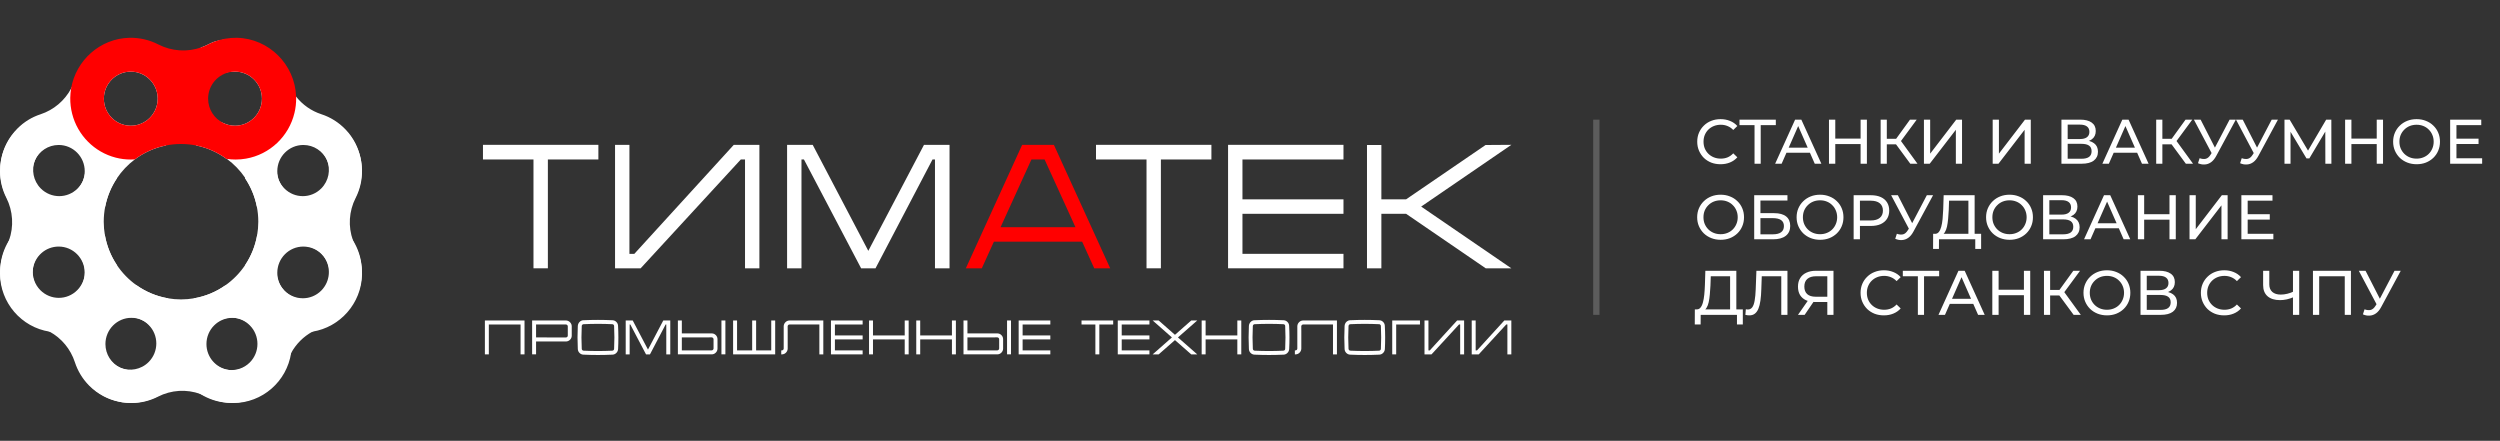
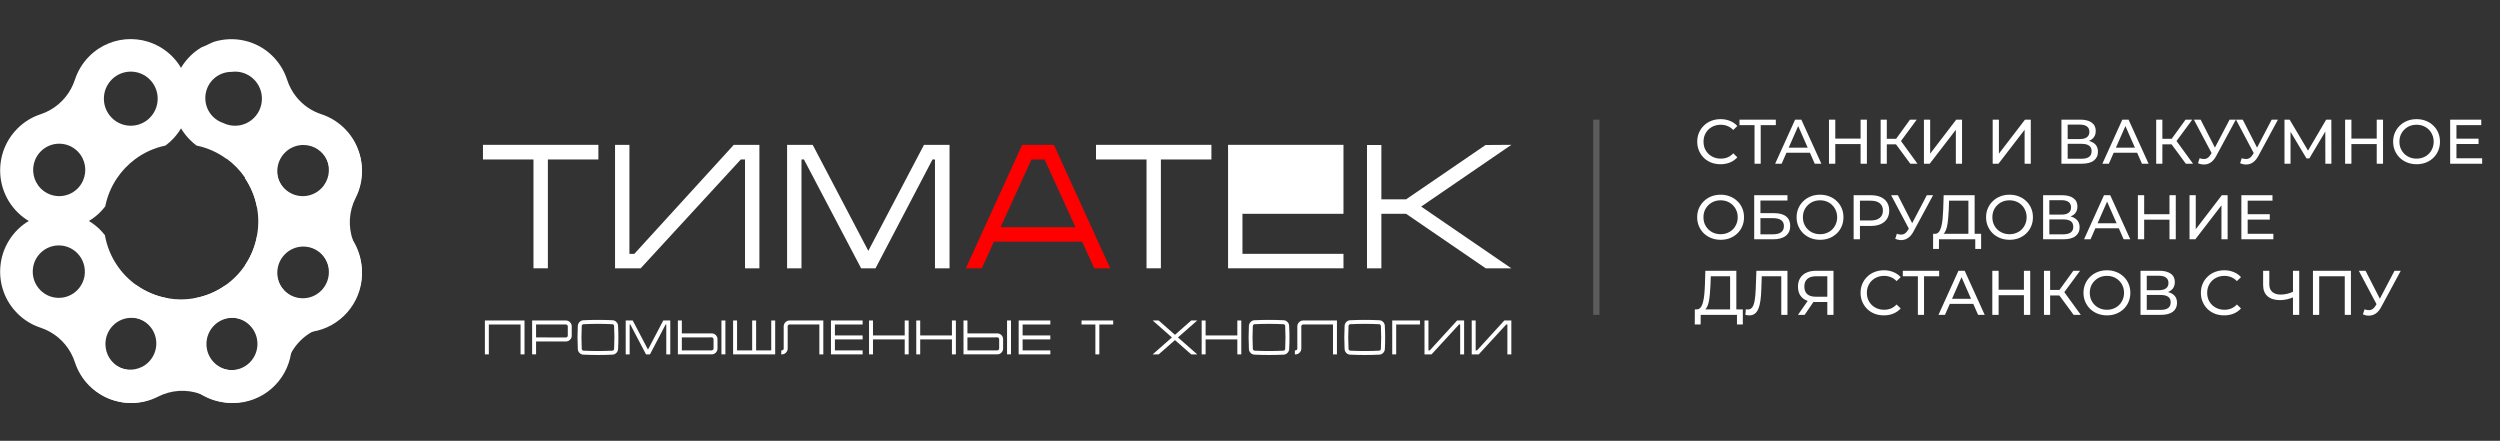
<svg xmlns="http://www.w3.org/2000/svg" width="397" height="70" viewBox="0 0 397 70" fill="none">
  <rect x="0" y="0" width="397" height="70" fill="#333333" stroke="none" />
  <g clip-path="url(#clip0_2_93)">
    <path d="M76.695 23H95.023V25.324H87.002V42.606H84.717V25.324H76.695V23Z" fill="white" />
    <path d="M116.525 23H120.592V42.607H118.309V25.325H117.64L101.735 42.607H97.669V23H99.953V40.31H100.733L116.525 23Z" fill="white" />
    <path d="M146.719 23H150.786V42.607H148.474V25.325H148.083L139.031 42.607H136.746L127.666 25.325H127.275V42.607H124.99V23H129.057L137.887 39.835L146.716 23.028V23H146.719Z" fill="white" />
    <path d="M167.358 23L176.299 42.607H173.764L171.843 38.377H157.832L155.911 42.607H153.377L162.318 23H167.359H167.358ZM158.89 36.081H170.783L165.881 25.325H163.792L158.89 36.081Z" fill="#FF0000" />
    <path d="M174.044 23H192.372V25.325H184.35V42.607H182.067V25.325H174.045V23H174.044Z" fill="white" />
-     <path d="M213.345 25.325H197.302V31.656H213.345V33.952H197.302V40.31H213.345V42.607H195.017V23H213.345V25.325Z" fill="white" />
+     <path d="M213.345 25.325H197.302H213.345V33.952H197.302V40.31H213.345V42.607H195.017V23H213.345V25.325Z" fill="white" />
    <path d="M240 23L225.683 32.804L240 42.608H235.934L223.288 33.952H219.362V42.608H217.078V23.027H219.362V31.654H223.288L235.906 23.027L240.001 22.998L240 23Z" fill="white" />
    <path d="M77.002 50.893H83.293V56.274H82.666V51.53H77.627V56.274H77V50.893H77.002Z" fill="white" />
    <path d="M90.792 51.791V53.336C90.782 53.577 90.691 53.782 90.521 53.952C90.35 54.121 90.144 54.212 89.905 54.228H85.128V56.272H84.501V50.891H89.905C90.144 50.907 90.35 51 90.521 51.171C90.691 51.342 90.782 51.549 90.792 51.79V51.791ZM90.074 53.506C90.13 53.449 90.16 53.383 90.165 53.305V51.814C90.16 51.736 90.129 51.67 90.074 51.613C90.017 51.556 89.952 51.529 89.874 51.529H85.128V53.582L89.874 53.589C89.952 53.589 90.017 53.561 90.074 53.504V53.506Z" fill="white" />
    <path d="M98.147 51.738C98.214 52.968 98.216 54.199 98.154 55.427C98.138 55.667 98.046 55.875 97.876 56.046C97.705 56.217 97.499 56.309 97.26 56.319C96.49 56.355 95.721 56.373 94.953 56.373C94.184 56.373 93.413 56.355 92.643 56.319C92.404 56.309 92.198 56.217 92.028 56.046C91.858 55.875 91.766 55.667 91.756 55.427C91.694 54.197 91.694 52.968 91.756 51.738C91.761 51.646 91.78 51.555 91.813 51.465C91.846 51.375 91.89 51.294 91.944 51.223C91.997 51.15 92.059 51.088 92.131 51.034C92.201 50.981 92.282 50.938 92.371 50.903C92.461 50.87 92.552 50.853 92.643 50.853C93.413 50.817 94.183 50.799 94.953 50.799C95.722 50.799 96.492 50.817 97.26 50.853C97.499 50.863 97.705 50.953 97.876 51.123C98.046 51.292 98.137 51.498 98.147 51.738ZM97.52 55.396C97.582 54.187 97.582 52.977 97.52 51.767C97.52 51.689 97.492 51.624 97.436 51.567C97.379 51.51 97.314 51.482 97.236 51.482C96.472 51.446 95.71 51.428 94.951 51.428C94.191 51.428 93.432 51.446 92.672 51.482C92.595 51.482 92.529 51.51 92.473 51.567C92.416 51.624 92.387 51.689 92.382 51.767C92.32 52.977 92.32 54.187 92.382 55.396C92.387 55.472 92.418 55.54 92.473 55.597C92.529 55.654 92.595 55.683 92.672 55.688C93.432 55.725 94.191 55.742 94.954 55.742C95.717 55.742 96.477 55.725 97.236 55.688C97.314 55.683 97.379 55.652 97.436 55.597C97.492 55.54 97.52 55.474 97.52 55.396Z" fill="white" />
    <path d="M105.325 50.893H106.44V56.274H105.806V51.53H105.7L103.215 56.274H102.587L100.096 51.53H99.989V56.274H99.362V50.893H100.477L102.9 55.514L105.323 50.901V50.894L105.325 50.893Z" fill="white" />
    <path d="M113.053 52.944C113.292 52.954 113.498 53.044 113.668 53.214C113.838 53.383 113.929 53.59 113.939 53.836V55.381C113.929 55.621 113.838 55.828 113.668 55.999C113.498 56.17 113.292 56.262 113.053 56.272H107.648V50.891H108.275V52.944H113.053ZM113.312 55.35V53.865C113.307 53.784 113.276 53.715 113.221 53.661C113.164 53.608 113.099 53.578 113.022 53.573L108.275 53.58V55.64H113.022C113.099 55.635 113.164 55.604 113.221 55.548C113.278 55.491 113.307 55.426 113.312 55.348V55.35ZM115.192 56.272H114.565V50.891H115.192V56.272Z" fill="white" />
    <path d="M122.471 50.893H123.099V56.274H116.417V50.893H117.045V55.643H119.445V50.893H120.072V55.643H122.473V50.893H122.471Z" fill="white" />
    <path d="M125.338 50.893H130.742V56.274H130.115V51.53H125.369C125.291 51.53 125.226 51.558 125.169 51.615C125.113 51.672 125.083 51.738 125.078 51.816L125.085 52.623V55.382C125.07 55.623 124.979 55.83 124.81 56.001C124.642 56.172 124.437 56.264 124.198 56.274H124.061V55.643H124.168C124.245 55.638 124.31 55.607 124.367 55.552C124.424 55.495 124.451 55.429 124.451 55.351V51.784C124.467 51.544 124.558 51.339 124.726 51.169C124.894 51 125.097 50.908 125.338 50.893Z" fill="white" />
    <path d="M136.987 51.53H132.584V53.267H136.987V53.898H132.584V55.643H136.987V56.274H131.957V50.893H136.987V51.53Z" fill="white" />
    <path d="M143.668 50.893H144.295V56.274H143.668V53.898H138.63V56.274H138.003V50.893H138.63V53.269H143.668V50.893Z" fill="white" />
    <path d="M151.167 50.893H151.795V56.274H151.167V53.898H146.129V56.274H145.502V50.893H146.129V53.269H151.167V50.893Z" fill="white" />
    <path d="M158.407 52.944C158.646 52.954 158.852 53.044 159.022 53.214C159.192 53.383 159.284 53.59 159.294 53.836V55.381C159.284 55.621 159.192 55.828 159.022 55.999C158.852 56.17 158.646 56.262 158.407 56.272H153.003V50.891H153.63V52.944H158.407ZM158.667 55.35V53.865C158.661 53.784 158.631 53.715 158.576 53.661C158.519 53.608 158.454 53.578 158.376 53.573L153.63 53.58V55.64H158.376C158.454 55.635 158.519 55.604 158.576 55.548C158.632 55.491 158.661 55.426 158.667 55.348V55.35ZM160.547 56.272H159.919V50.891H160.547V56.272Z" fill="white" />
    <path d="M166.793 51.53H162.391V53.267H166.793V53.898H162.391V55.643H166.793V56.274H161.763V50.893H166.793V51.53Z" fill="white" />
    <path d="M171.746 50.893H176.775V51.53H174.574V56.274H173.947V51.53H171.746V50.893Z" fill="white" />
-     <path d="M182.53 51.53H178.128V53.267H182.53V53.898H178.128V55.643H182.53V56.274H177.501V50.893H182.53V51.53Z" fill="white" />
    <path d="M190.122 50.893L187.057 53.583L190.122 56.274H189.167L186.583 54.007L183.998 56.274H183.043L186.1 53.583L183.043 50.893H183.998L186.583 53.169L189.167 50.893H190.122Z" fill="white" />
    <path d="M196.489 50.893H197.117V56.274H196.489V53.898H191.451V56.274H190.824V50.893H191.451V53.269H196.489V50.893Z" fill="white" />
    <path d="M204.715 51.738C204.782 52.968 204.784 54.199 204.722 55.427C204.707 55.667 204.614 55.875 204.444 56.046C204.274 56.217 204.068 56.309 203.829 56.319C203.059 56.355 202.289 56.373 201.521 56.373C200.753 56.373 199.981 56.355 199.211 56.319C198.972 56.309 198.766 56.217 198.596 56.046C198.426 55.875 198.335 55.667 198.325 55.427C198.263 54.197 198.263 52.968 198.325 51.738C198.33 51.646 198.349 51.555 198.381 51.465C198.414 51.375 198.459 51.294 198.512 51.223C198.565 51.15 198.627 51.088 198.699 51.034C198.77 50.981 198.85 50.938 198.94 50.903C199.029 50.87 199.12 50.853 199.211 50.853C199.981 50.817 200.751 50.799 201.521 50.799C202.291 50.799 203.061 50.817 203.829 50.853C204.068 50.863 204.274 50.953 204.444 51.123C204.614 51.292 204.705 51.498 204.715 51.738ZM204.088 55.396C204.15 54.187 204.15 52.977 204.088 51.767C204.088 51.689 204.061 51.624 204.004 51.567C203.947 51.51 203.882 51.482 203.805 51.482C203.04 51.446 202.279 51.428 201.519 51.428C200.76 51.428 200 51.446 199.241 51.482C199.163 51.482 199.098 51.51 199.041 51.567C198.984 51.624 198.955 51.689 198.95 51.767C198.888 52.977 198.888 54.187 198.95 55.396C198.955 55.472 198.986 55.54 199.041 55.597C199.098 55.654 199.163 55.683 199.241 55.688C200 55.725 200.76 55.742 201.523 55.742C202.286 55.742 203.045 55.725 203.805 55.688C203.882 55.683 203.947 55.652 204.004 55.597C204.061 55.54 204.088 55.474 204.088 55.396Z" fill="white" />
    <path d="M206.901 50.893H212.306V56.274H211.679V51.53H206.932C206.855 51.53 206.79 51.558 206.733 51.615C206.676 51.672 206.647 51.738 206.642 51.816L206.649 52.623V55.382C206.633 55.623 206.542 55.83 206.374 56.001C206.205 56.172 206.001 56.264 205.762 56.274H205.625V55.643H205.731C205.808 55.638 205.874 55.607 205.93 55.552C205.987 55.495 206.015 55.429 206.015 55.351V51.784C206.03 51.544 206.121 51.339 206.29 51.169C206.458 51 206.661 50.908 206.901 50.893Z" fill="white" />
    <path d="M219.911 51.738C219.978 52.968 219.98 54.199 219.918 55.427C219.903 55.667 219.81 55.875 219.64 56.046C219.47 56.217 219.264 56.309 219.025 56.319C218.255 56.355 217.485 56.373 216.717 56.373C215.949 56.373 215.177 56.355 214.407 56.319C214.168 56.309 213.962 56.217 213.792 56.046C213.622 55.875 213.531 55.667 213.521 55.427C213.459 54.197 213.459 52.968 213.521 51.738C213.526 51.646 213.545 51.555 213.577 51.465C213.61 51.375 213.655 51.294 213.708 51.223C213.761 51.15 213.823 51.088 213.895 51.034C213.966 50.981 214.046 50.938 214.136 50.903C214.225 50.87 214.316 50.853 214.407 50.853C215.177 50.817 215.947 50.799 216.717 50.799C217.487 50.799 218.257 50.817 219.025 50.853C219.264 50.863 219.47 50.953 219.64 51.123C219.81 51.292 219.901 51.498 219.911 51.738ZM219.284 55.396C219.346 54.187 219.346 52.977 219.284 51.767C219.284 51.689 219.257 51.624 219.2 51.567C219.143 51.51 219.078 51.482 219.001 51.482C218.236 51.446 217.475 51.428 216.715 51.428C215.956 51.428 215.196 51.446 214.437 51.482C214.359 51.482 214.294 51.51 214.237 51.567C214.181 51.624 214.151 51.689 214.146 51.767C214.084 52.977 214.084 54.187 214.146 55.396C214.151 55.472 214.182 55.54 214.237 55.597C214.294 55.654 214.359 55.683 214.437 55.688C215.196 55.725 215.956 55.742 216.719 55.742C217.482 55.742 218.241 55.725 219.001 55.688C219.078 55.683 219.143 55.652 219.2 55.597C219.257 55.54 219.284 55.474 219.284 55.396Z" fill="white" />
    <path d="M221.089 50.893H225.491V51.53H221.714V56.274H221.087V50.893H221.089Z" fill="white" />
    <path d="M231.386 50.893H232.501V56.274H231.874V51.53H231.69L227.325 56.274H226.21V50.893H226.837V55.643H227.052L231.386 50.893Z" fill="white" />
    <path d="M238.885 50.893H240V56.274H239.373V51.53H239.189L234.824 56.274H233.709V50.893H234.336V55.643H234.551L238.885 50.893Z" fill="white" />
    <path d="M57.44 42.442C57.316 41.269 56.986 40.162 56.474 39.158C56.306 38.834 56.162 38.501 56.044 38.159C55.263 35.97 55.406 33.536 56.474 31.438C57.152 30.105 57.521 28.584 57.489 26.975C57.476 26.317 57.389 25.675 57.247 25.059C56.294 20.965 52.637 17.881 48.31 17.818C47.781 17.81 47.266 17.847 46.763 17.926C42.939 18.509 39.879 21.426 39.07 25.19C38.931 25.832 38.857 26.497 38.857 27.185C38.857 27.532 38.876 27.877 38.915 28.217C38.918 28.248 38.92 28.28 38.925 28.311C39.815 29.639 40.455 31.15 40.778 32.775C40.935 33.561 41.017 34.373 41.017 35.205C41.017 35.933 40.954 36.647 40.834 37.339C40.535 39.059 39.883 40.656 38.956 42.052C38.946 42.12 38.937 42.19 38.927 42.259C38.881 42.637 38.857 43.02 38.857 43.411C38.857 44.127 38.94 44.827 39.09 45.498C39.879 48.994 42.615 51.745 46.097 52.539C46.804 52.708 47.548 52.79 48.31 52.778C48.751 52.774 49.189 52.733 49.615 52.667C53.987 51.976 57.389 48.184 57.489 43.617C57.497 43.219 57.48 42.828 57.44 42.442ZM52.314 27.185C52.314 29.484 50.461 31.348 48.175 31.348C46.436 31.348 44.952 30.274 44.337 28.751C44.333 28.747 44.333 28.743 44.329 28.735C44.142 28.258 44.035 27.735 44.035 27.185C44.035 24.886 45.885 23.022 48.175 23.022C49.844 23.022 51.284 24.017 51.937 25.449C52.179 25.975 52.314 26.564 52.314 27.185ZM48.175 47.48C46.788 47.48 45.56 46.797 44.816 45.748C44.321 45.061 44.035 44.227 44.035 43.317C44.035 41.018 45.885 39.154 48.175 39.154C49.459 39.154 50.608 39.743 51.369 40.668C51.398 40.702 51.422 40.73 51.442 40.763C51.992 41.471 52.314 42.355 52.314 43.317C52.314 45.616 50.461 47.48 48.175 47.48Z" fill="white" />
    <path d="M57.44 42.442C57.333 40.944 56.866 39.472 56.044 38.159C55.659 37.538 55.193 36.949 54.645 36.415C54.118 35.897 53.541 35.456 52.931 35.095C50.007 33.347 46.301 33.343 43.377 35.099C42.783 35.448 42.228 35.872 41.712 36.366C41.432 36.637 41.17 36.921 40.93 37.217C40.897 37.257 40.866 37.298 40.834 37.339C40.535 39.059 39.883 40.656 38.956 42.052C38.096 43.347 36.999 44.468 35.727 45.353C34.29 46.357 32.63 47.057 30.837 47.367C30.781 47.412 30.727 47.458 30.672 47.505C30.443 47.701 30.222 47.911 30.009 48.135C29.514 48.653 29.094 49.212 28.746 49.808C27.007 52.745 27.011 56.464 28.746 59.405C29.106 60.021 29.547 60.602 30.064 61.136C30.603 61.696 31.192 62.169 31.818 62.564C33.114 63.378 34.571 63.843 36.047 63.95C38.656 64.147 41.335 63.242 43.331 61.235C44.4 60.157 45.152 58.887 45.594 57.532C45.761 57.018 45.974 56.529 46.228 56.065V56.06C47.013 54.625 48.183 53.449 49.615 52.667C50.069 52.412 50.552 52.202 51.055 52.037C52.404 51.598 53.667 50.836 54.74 49.759C56.736 47.752 57.635 45.065 57.44 42.442ZM51.013 46.148C49.398 47.772 46.775 47.772 45.16 46.148C45.033 46.02 44.919 45.888 44.816 45.748C43.552 44.111 43.672 41.759 45.16 40.257C46.775 38.632 49.398 38.632 51.013 40.257C51.144 40.388 51.264 40.525 51.369 40.668C51.398 40.702 51.422 40.73 51.442 40.763C52.617 42.391 52.473 44.679 51.013 46.148ZM36.281 58.742C35.38 58.644 34.51 58.244 33.818 57.554C32.198 55.929 32.198 53.292 33.818 51.668C34.767 50.709 36.068 50.314 37.307 50.483C37.319 50.487 37.335 50.487 37.352 50.487C38.199 50.619 39.021 51.009 39.672 51.668C41.287 53.292 41.287 55.929 39.672 57.554C38.751 58.479 37.499 58.878 36.297 58.746C36.289 58.746 36.285 58.746 36.281 58.742Z" fill="white" />
    <path d="M46.097 52.539C45.299 49.059 42.55 46.299 39.09 45.498C38.489 45.357 37.863 45.275 37.226 45.263C36.792 45.255 36.365 45.277 35.947 45.324L35.727 45.353C34.29 46.357 32.63 47.057 30.837 47.367C30.157 47.484 29.459 47.546 28.746 47.546C28.032 47.546 27.334 47.484 26.655 47.367C24.83 47.052 23.142 46.331 21.687 45.3C21.622 45.294 21.556 45.289 21.491 45.285C21.223 45.264 20.95 45.259 20.677 45.263C19.878 45.279 19.105 45.399 18.369 45.612C15.154 46.526 12.626 49.151 11.833 52.429C11.669 53.096 11.58 53.785 11.567 54.497C11.501 59.084 14.716 62.925 19.003 63.81C19.154 63.843 19.31 63.868 19.462 63.892C19.923 63.962 20.397 64 20.88 64C22.393 64 23.821 63.633 25.085 62.991C27.2 61.914 29.622 61.771 31.818 62.564C32.157 62.683 32.488 62.827 32.812 62.991C33.798 63.493 34.889 63.827 36.047 63.95C36.366 63.982 36.689 64 37.017 64C41.68 64 45.54 60.561 46.228 56.065V56.06C46.305 55.55 46.343 55.028 46.335 54.497C46.327 53.828 46.244 53.173 46.097 52.539ZM37.352 50.487C39.438 50.701 41.066 52.474 41.066 54.634C41.066 56.933 39.213 58.797 36.926 58.797C36.714 58.797 36.502 58.779 36.297 58.746C36.289 58.746 36.285 58.746 36.281 58.742C34.297 58.434 32.784 56.71 32.784 54.634C32.784 52.329 34.636 50.467 36.926 50.467C37.053 50.467 37.179 50.471 37.307 50.483C37.319 50.487 37.335 50.487 37.352 50.487ZM19.125 58.401C19.105 58.393 19.085 58.385 19.064 58.373C17.689 57.697 16.742 56.278 16.742 54.634C16.742 52.329 18.594 50.467 20.88 50.467C21.413 50.467 21.92 50.565 22.385 50.75C22.397 50.754 22.411 50.758 22.427 50.767C23.948 51.38 25.024 52.881 25.024 54.634C25.024 56.933 23.171 58.797 20.88 58.797C20.255 58.797 19.657 58.656 19.125 58.401Z" fill="white" />
    <path d="M28.746 49.808C28.398 49.212 27.977 48.653 27.482 48.135C27.268 47.911 27.045 47.7 26.816 47.505C26.763 47.457 26.709 47.412 26.655 47.367C24.83 47.052 23.142 46.331 21.687 45.3C20.446 44.422 19.375 43.317 18.533 42.046C17.607 40.653 16.957 39.06 16.659 37.346C16.629 37.306 16.598 37.268 16.565 37.23C16.325 36.93 16.064 36.642 15.78 36.366C15.265 35.868 14.7 35.444 14.107 35.095C11.182 33.347 7.489 33.347 4.564 35.095C3.955 35.456 3.374 35.897 2.846 36.415C2.29 36.957 1.816 37.555 1.426 38.187C0.617 39.492 0.155 40.953 0.049 42.438C-0.148 45.061 0.753 47.752 2.753 49.759C3.82 50.832 5.083 51.593 6.434 52.033C6.941 52.202 7.424 52.416 7.882 52.667C9.771 53.704 11.211 55.427 11.894 57.528C12.336 58.883 13.089 60.157 14.16 61.235C15.535 62.617 17.228 63.476 19.003 63.81C19.154 63.843 19.31 63.868 19.462 63.892C22.296 64.284 25.273 63.366 27.429 61.136C27.944 60.602 28.386 60.021 28.746 59.405C30.48 56.464 30.484 52.745 28.746 49.808ZM5.219 42.75C5.219 42.75 5.219 42.742 5.219 42.738C5.304 41.808 5.706 40.902 6.409 40.192C8.028 38.566 10.647 38.566 12.266 40.192C13.215 41.149 13.608 42.458 13.44 43.7C13.436 43.713 13.436 43.729 13.436 43.745C13.31 44.6 12.916 45.424 12.266 46.081C10.647 47.707 8.028 47.707 6.409 46.081C5.505 45.169 5.104 43.939 5.219 42.75ZM19.064 58.373C18.586 58.171 18.14 57.875 17.756 57.487C16.136 55.859 16.136 53.226 17.756 51.598C19.007 50.338 20.86 50.055 22.385 50.75C22.397 50.754 22.411 50.758 22.427 50.766C22.851 50.964 23.253 51.244 23.608 51.598C25.228 53.226 25.228 55.859 23.608 57.487C22.397 58.705 20.618 59.009 19.125 58.401C19.105 58.393 19.085 58.385 19.064 58.373Z" fill="white" />
-     <path d="M18.533 42.046C17.607 40.653 16.957 39.06 16.659 37.346C16.538 36.651 16.474 35.935 16.474 35.205C16.474 34.371 16.557 33.557 16.715 32.769C17.037 31.147 17.676 29.64 18.564 28.315C18.568 28.285 18.571 28.255 18.573 28.225C18.621 27.815 18.64 27.397 18.63 26.975C18.618 26.309 18.533 25.659 18.381 25.033C17.576 21.608 14.868 18.889 11.46 18.073C10.815 17.918 10.144 17.826 9.452 17.818C4.892 17.753 1.067 20.986 0.187 25.296C0.171 25.355 0.163 25.412 0.159 25.469C0.053 26.024 0 26.597 0 27.185C0 28.702 0.363 30.142 1.006 31.409C2.073 33.536 2.217 35.98 1.426 38.187C1.308 38.526 1.169 38.854 1.006 39.179C0.503 40.174 0.171 41.273 0.049 42.438C0.016 42.758 0 43.083 0 43.411C0 48.096 3.42 51.976 7.882 52.667C8.393 52.749 8.917 52.786 9.452 52.778C10.274 52.765 11.072 52.647 11.833 52.429C15.048 51.515 17.576 48.892 18.369 45.612C18.529 44.971 18.614 44.304 18.63 43.617C18.64 43.154 18.616 42.698 18.56 42.251C18.552 42.183 18.542 42.114 18.533 42.046ZM5.554 25.449C6.205 24.017 7.645 23.022 9.317 23.022C11.604 23.022 13.456 24.886 13.456 27.185C13.456 27.715 13.359 28.221 13.178 28.686C13.174 28.702 13.166 28.719 13.158 28.735C12.549 30.266 11.06 31.348 9.317 31.348C7.026 31.348 5.178 29.484 5.178 27.185C5.178 26.564 5.313 25.975 5.554 25.449ZM9.317 47.48C7.026 47.48 5.178 45.616 5.178 43.317C5.178 43.123 5.19 42.935 5.219 42.75C5.215 42.746 5.219 42.742 5.219 42.738C5.497 40.714 7.223 39.154 9.317 39.154C11.604 39.154 13.456 41.018 13.456 43.317C13.456 43.445 13.452 43.572 13.44 43.7C13.436 43.713 13.436 43.729 13.436 43.745C13.223 45.843 11.46 47.48 9.317 47.48Z" fill="white" />
    <path d="M28.741 10.773C28.382 10.155 27.944 9.575 27.429 9.045C23.8 5.294 17.829 5.261 14.16 8.951C13.093 10.024 12.34 11.299 11.898 12.652C11.734 13.149 11.529 13.622 11.288 14.075C10.258 15.988 8.536 17.453 6.438 18.148C5.087 18.587 3.824 19.344 2.753 20.427C1.378 21.808 0.519 23.511 0.187 25.296C0.171 25.355 0.163 25.412 0.159 25.469C-0.344 28.402 0.556 31.529 2.846 33.771C3.374 34.289 3.955 34.728 4.564 35.095C7.489 36.839 11.182 36.839 14.107 35.095C14.7 34.742 15.265 34.318 15.78 33.82C16.091 33.52 16.375 33.202 16.634 32.871C16.662 32.837 16.689 32.803 16.715 32.769C17.037 31.147 17.676 29.64 18.564 28.315C19.34 27.16 20.304 26.143 21.414 25.311C22.83 24.247 24.481 23.485 26.275 23.117C26.293 23.105 26.309 23.091 26.327 23.079C26.732 22.775 27.119 22.431 27.482 22.051C27.973 21.533 28.394 20.974 28.746 20.382C30.484 17.44 30.484 13.718 28.741 10.773ZM20.77 11.373C23.129 11.373 25.04 13.294 25.04 15.668C25.04 18.042 23.129 19.966 20.77 19.966C18.411 19.966 16.496 18.04 16.496 15.668C16.496 13.295 18.409 11.373 20.77 11.373ZM12.332 29.928C10.712 31.553 8.095 31.553 6.475 29.928C5.272 28.715 4.965 26.946 5.554 25.449C5.755 24.935 6.061 24.453 6.475 24.038C8.095 22.413 10.712 22.413 12.332 24.038C13.58 25.296 13.866 27.156 13.178 28.686C13.174 28.702 13.166 28.719 13.158 28.735C12.961 29.167 12.683 29.571 12.332 29.928Z" fill="white" />
    <path d="M57.247 25.059C56.899 23.421 56.114 21.858 54.886 20.574C53.779 19.415 52.449 18.599 51.034 18.14C49.43 17.618 48.043 16.635 47.021 15.342C46.404 14.561 45.917 13.661 45.602 12.682C45.144 11.254 44.333 9.922 43.185 8.806C40.674 6.391 37.114 5.671 33.977 6.638C33.662 6.762 33.356 6.901 33.057 7.054C32.721 7.227 32.374 7.379 32.023 7.503C31.392 7.872 30.796 8.321 30.251 8.855C29.654 9.44 29.151 10.085 28.742 10.773C26.987 13.722 26.987 17.432 28.746 20.382C29.131 21.027 29.601 21.64 30.157 22.199C30.477 22.52 30.812 22.813 31.165 23.078C31.181 23.091 31.198 23.103 31.215 23.116C32.959 23.474 34.569 24.205 35.958 25.222C35.984 25.227 36.009 25.231 36.035 25.233C37.154 26.058 38.129 27.067 38.915 28.217C38.918 28.248 38.92 28.28 38.925 28.311C39.815 29.639 40.455 31.15 40.778 32.775C40.805 32.811 40.832 32.846 40.861 32.88C41.076 33.156 41.312 33.422 41.565 33.675C42.12 34.236 42.731 34.708 43.377 35.099C46.309 36.859 49.998 36.859 52.931 35.095C53.615 34.683 54.253 34.177 54.834 33.577C57.071 31.26 57.876 28.029 57.247 25.059ZM45.16 24.038C46.775 22.413 49.398 22.413 51.013 24.038C51.426 24.453 51.733 24.935 51.937 25.449C52.527 26.946 52.219 28.715 51.013 29.928C49.398 31.554 46.775 31.554 45.16 29.928C44.808 29.575 44.534 29.18 44.337 28.751C44.333 28.747 44.333 28.743 44.329 28.735C43.617 27.197 43.897 25.31 45.16 24.038ZM35.47 19.542L35.462 19.538C34.861 19.34 34.293 19.003 33.814 18.522C32.198 16.894 32.198 14.261 33.814 12.631C34.62 11.821 35.674 11.419 36.731 11.413H36.743C36.93 11.385 37.127 11.373 37.323 11.373C39.684 11.373 41.593 13.294 41.593 15.668C41.593 18.042 39.684 19.966 37.323 19.966C36.656 19.966 36.031 19.813 35.47 19.542Z" fill="white" />
-     <path d="M47.021 15.342C46.854 10.254 42.706 6.116 37.63 6.001C36.342 5.981 35.106 6.207 33.977 6.638C33.662 6.762 33.356 6.901 33.057 7.054C32.721 7.227 32.374 7.379 32.023 7.503C29.776 8.309 27.285 8.16 25.131 7.054C23.764 6.35 22.206 5.973 20.557 6.001C15.91 6.104 12.041 9.584 11.288 14.075C11.211 14.548 11.166 15.034 11.158 15.527C11.146 16.408 11.252 17.259 11.46 18.073C12.328 21.483 14.991 24.162 18.381 25.033C19.146 25.231 19.944 25.334 20.77 25.334C20.965 25.334 21.158 25.328 21.349 25.315L21.414 25.311C22.83 24.247 24.481 23.485 26.275 23.117C27.074 22.952 27.899 22.866 28.746 22.866C29.592 22.866 30.418 22.952 31.215 23.116C32.959 23.474 34.569 24.205 35.958 25.223C35.984 25.227 36.009 25.231 36.035 25.233C36.485 25.3 36.946 25.334 37.417 25.334C37.982 25.334 38.534 25.284 39.07 25.19C42.853 24.531 45.88 21.648 46.763 17.926C46.948 17.157 47.041 16.354 47.029 15.527C47.029 15.466 47.025 15.405 47.021 15.342ZM20.77 19.966C18.409 19.966 16.496 18.041 16.496 15.668C16.496 13.295 18.409 11.373 20.77 11.373C23.131 11.373 25.04 13.294 25.04 15.668C25.04 18.042 23.129 19.966 20.77 19.966ZM37.323 19.966C36.656 19.966 36.031 19.813 35.47 19.542C35.466 19.542 35.462 19.538 35.462 19.538C34.035 18.842 33.049 17.371 33.049 15.668C33.049 13.496 34.652 11.707 36.731 11.414H36.743C36.93 11.385 37.127 11.373 37.323 11.373C39.684 11.373 41.593 13.294 41.593 15.668C41.593 18.042 39.684 19.966 37.323 19.966Z" fill="#FF0000" />
  </g>
  <path d="M273.22 26.08C272.687 26.08 272.193 25.993 271.74 25.82C271.293 25.64 270.903 25.39 270.57 25.07C270.243 24.743 269.987 24.363 269.8 23.93C269.613 23.497 269.52 23.02 269.52 22.5C269.52 21.98 269.613 21.503 269.8 21.07C269.987 20.637 270.247 20.26 270.58 19.94C270.913 19.613 271.303 19.363 271.75 19.19C272.203 19.01 272.697 18.92 273.23 18.92C273.77 18.92 274.267 19.013 274.72 19.2C275.18 19.38 275.57 19.65 275.89 20.01L275.24 20.64C274.973 20.36 274.673 20.153 274.34 20.02C274.007 19.88 273.65 19.81 273.27 19.81C272.877 19.81 272.51 19.877 272.17 20.01C271.837 20.143 271.547 20.33 271.3 20.57C271.053 20.81 270.86 21.097 270.72 21.43C270.587 21.757 270.52 22.113 270.52 22.5C270.52 22.887 270.587 23.247 270.72 23.58C270.86 23.907 271.053 24.19 271.3 24.43C271.547 24.67 271.837 24.857 272.17 24.99C272.51 25.123 272.877 25.19 273.27 25.19C273.65 25.19 274.007 25.123 274.34 24.99C274.673 24.85 274.973 24.637 275.24 24.35L275.89 24.98C275.57 25.34 275.18 25.613 274.72 25.8C274.267 25.987 273.767 26.08 273.22 26.08ZM278.62 26V19.61L278.87 19.87H276.23V19H282V19.87H279.36L279.6 19.61V26H278.62ZM281.893 26L285.063 19H286.053L289.233 26H288.183L285.353 19.56H285.753L282.923 26H281.893ZM283.243 24.25L283.513 23.45H287.453L287.743 24.25H283.243ZM295.462 19H296.462V26H295.462V19ZM291.442 26H290.442V19H291.442V26ZM295.552 22.88H291.342V22.01H295.552V22.88ZM303.355 26L300.815 22.55L301.625 22.05L304.495 26H303.355ZM298.645 26V19H299.625V26H298.645ZM299.325 22.92V22.04H301.595V22.92H299.325ZM301.715 22.61L300.795 22.47L303.305 19H304.375L301.715 22.61ZM305.52 26V19H306.51V24.4L310.65 19H311.57V26H310.59V20.61L306.44 26H305.52ZM316.438 26V19H317.428V24.4L321.568 19H322.488V26H321.508V20.61L317.358 26H316.438ZM327.356 26V19H330.366C331.126 19 331.722 19.153 332.156 19.46C332.589 19.767 332.806 20.213 332.806 20.8C332.806 21.373 332.599 21.813 332.186 22.12C331.772 22.42 331.229 22.57 330.556 22.57L330.736 22.27C331.516 22.27 332.112 22.427 332.526 22.74C332.946 23.047 333.156 23.497 333.156 24.09C333.156 24.69 332.936 25.16 332.496 25.5C332.062 25.833 331.416 26 330.556 26H327.356ZM328.346 25.21H330.536C331.069 25.21 331.469 25.113 331.736 24.92C332.009 24.72 332.146 24.417 332.146 24.01C332.146 23.603 332.009 23.307 331.736 23.12C331.469 22.933 331.069 22.84 330.536 22.84H328.346V25.21ZM328.346 22.08H330.296C330.782 22.08 331.152 21.983 331.406 21.79C331.666 21.597 331.796 21.313 331.796 20.94C331.796 20.56 331.666 20.273 331.406 20.08C331.152 19.887 330.782 19.79 330.296 19.79H328.346V22.08ZM333.856 26L337.026 19H338.016L341.196 26H340.146L337.316 19.56H337.716L334.886 26H333.856ZM335.206 24.25L335.476 23.45H339.416L339.706 24.25H335.206ZM347.114 26L344.574 22.55L345.384 22.05L348.254 26H347.114ZM342.404 26V19H343.384V26H342.404ZM343.084 22.92V22.04H345.354V22.92H343.084ZM345.474 22.61L344.554 22.47L347.064 19H348.134L345.474 22.61ZM349.299 25.12C349.645 25.247 349.965 25.28 350.259 25.22C350.552 25.153 350.815 24.93 351.049 24.55L351.389 24.01L351.489 23.9L354.059 19H355.049L351.939 24.76C351.705 25.2 351.432 25.533 351.119 25.76C350.812 25.98 350.479 26.1 350.119 26.12C349.765 26.147 349.405 26.08 349.039 25.92L349.299 25.12ZM351.459 24.79L348.389 19H349.459L352.009 23.99L351.459 24.79ZM355.988 25.12C356.335 25.247 356.655 25.28 356.948 25.22C357.241 25.153 357.505 24.93 357.738 24.55L358.078 24.01L358.178 23.9L360.748 19H361.738L358.628 24.76C358.395 25.2 358.121 25.533 357.808 25.76C357.501 25.98 357.168 26.1 356.808 26.12C356.455 26.147 356.095 26.08 355.728 25.92L355.988 25.12ZM358.148 24.79L355.078 19H356.148L358.698 23.99L358.148 24.79ZM362.776 26V19H363.596L366.736 24.29H366.296L369.396 19H370.216L370.226 26H369.266L369.256 20.51H369.486L366.726 25.15H366.266L363.486 20.51H363.736V26H362.776ZM377.424 19H378.424V26H377.424V19ZM373.404 26H372.404V19H373.404V26ZM377.514 22.88H373.304V22.01H377.514V22.88ZM383.758 26.08C383.224 26.08 382.728 25.99 382.268 25.81C381.814 25.63 381.421 25.38 381.088 25.06C380.754 24.733 380.494 24.353 380.308 23.92C380.121 23.487 380.028 23.013 380.028 22.5C380.028 21.987 380.121 21.513 380.308 21.08C380.494 20.647 380.754 20.27 381.088 19.95C381.421 19.623 381.814 19.37 382.268 19.19C382.721 19.01 383.218 18.92 383.758 18.92C384.291 18.92 384.781 19.01 385.228 19.19C385.681 19.363 386.074 19.613 386.408 19.94C386.748 20.26 387.008 20.637 387.188 21.07C387.374 21.503 387.468 21.98 387.468 22.5C387.468 23.02 387.374 23.497 387.188 23.93C387.008 24.363 386.748 24.743 386.408 25.07C386.074 25.39 385.681 25.64 385.228 25.82C384.781 25.993 384.291 26.08 383.758 26.08ZM383.758 25.19C384.144 25.19 384.501 25.123 384.828 24.99C385.161 24.857 385.448 24.67 385.688 24.43C385.934 24.183 386.124 23.897 386.258 23.57C386.398 23.243 386.468 22.887 386.468 22.5C386.468 22.113 386.398 21.757 386.258 21.43C386.124 21.103 385.934 20.82 385.688 20.58C385.448 20.333 385.161 20.143 384.828 20.01C384.501 19.877 384.144 19.81 383.758 19.81C383.364 19.81 383.001 19.877 382.668 20.01C382.341 20.143 382.054 20.333 381.808 20.58C381.561 20.82 381.368 21.103 381.228 21.43C381.094 21.757 381.028 22.113 381.028 22.5C381.028 22.887 381.094 23.243 381.228 23.57C381.368 23.897 381.561 24.183 381.808 24.43C382.054 24.67 382.341 24.857 382.668 24.99C383.001 25.123 383.364 25.19 383.758 25.19ZM389.994 22.02H393.594V22.87H389.994V22.02ZM390.084 25.13H394.164V26H389.084V19H394.024V19.87H390.084V25.13ZM273.24 38.08C272.707 38.08 272.21 37.99 271.75 37.81C271.297 37.63 270.903 37.38 270.57 37.06C270.237 36.733 269.977 36.353 269.79 35.92C269.603 35.487 269.51 35.013 269.51 34.5C269.51 33.987 269.603 33.513 269.79 33.08C269.977 32.647 270.237 32.27 270.57 31.95C270.903 31.623 271.297 31.37 271.75 31.19C272.203 31.01 272.7 30.92 273.24 30.92C273.773 30.92 274.263 31.01 274.71 31.19C275.163 31.363 275.557 31.613 275.89 31.94C276.23 32.26 276.49 32.637 276.67 33.07C276.857 33.503 276.95 33.98 276.95 34.5C276.95 35.02 276.857 35.497 276.67 35.93C276.49 36.363 276.23 36.743 275.89 37.07C275.557 37.39 275.163 37.64 274.71 37.82C274.263 37.993 273.773 38.08 273.24 38.08ZM273.24 37.19C273.627 37.19 273.983 37.123 274.31 36.99C274.643 36.857 274.93 36.67 275.17 36.43C275.417 36.183 275.607 35.897 275.74 35.57C275.88 35.243 275.95 34.887 275.95 34.5C275.95 34.113 275.88 33.757 275.74 33.43C275.607 33.103 275.417 32.82 275.17 32.58C274.93 32.333 274.643 32.143 274.31 32.01C273.983 31.877 273.627 31.81 273.24 31.81C272.847 31.81 272.483 31.877 272.15 32.01C271.823 32.143 271.537 32.333 271.29 32.58C271.043 32.82 270.85 33.103 270.71 33.43C270.577 33.757 270.51 34.113 270.51 34.5C270.51 34.887 270.577 35.243 270.71 35.57C270.85 35.897 271.043 36.183 271.29 36.43C271.537 36.67 271.823 36.857 272.15 36.99C272.483 37.123 272.847 37.19 273.24 37.19ZM278.567 38V31H283.847V31.85H279.557V33.85H281.737C282.57 33.85 283.203 34.023 283.637 34.37C284.07 34.717 284.287 35.22 284.287 35.88C284.287 36.56 284.05 37.083 283.577 37.45C283.11 37.817 282.44 38 281.567 38H278.567ZM279.557 37.21H281.527C282.107 37.21 282.543 37.1 282.837 36.88C283.137 36.66 283.287 36.333 283.287 35.9C283.287 35.06 282.7 34.64 281.527 34.64H279.557V37.21ZM289.031 38.08C288.498 38.08 288.001 37.99 287.541 37.81C287.088 37.63 286.694 37.38 286.361 37.06C286.028 36.733 285.768 36.353 285.581 35.92C285.394 35.487 285.301 35.013 285.301 34.5C285.301 33.987 285.394 33.513 285.581 33.08C285.768 32.647 286.028 32.27 286.361 31.95C286.694 31.623 287.088 31.37 287.541 31.19C287.994 31.01 288.491 30.92 289.031 30.92C289.564 30.92 290.054 31.01 290.501 31.19C290.954 31.363 291.348 31.613 291.681 31.94C292.021 32.26 292.281 32.637 292.461 33.07C292.648 33.503 292.741 33.98 292.741 34.5C292.741 35.02 292.648 35.497 292.461 35.93C292.281 36.363 292.021 36.743 291.681 37.07C291.348 37.39 290.954 37.64 290.501 37.82C290.054 37.993 289.564 38.08 289.031 38.08ZM289.031 37.19C289.418 37.19 289.774 37.123 290.101 36.99C290.434 36.857 290.721 36.67 290.961 36.43C291.208 36.183 291.398 35.897 291.531 35.57C291.671 35.243 291.741 34.887 291.741 34.5C291.741 34.113 291.671 33.757 291.531 33.43C291.398 33.103 291.208 32.82 290.961 32.58C290.721 32.333 290.434 32.143 290.101 32.01C289.774 31.877 289.418 31.81 289.031 31.81C288.638 31.81 288.274 31.877 287.941 32.01C287.614 32.143 287.328 32.333 287.081 32.58C286.834 32.82 286.641 33.103 286.501 33.43C286.368 33.757 286.301 34.113 286.301 34.5C286.301 34.887 286.368 35.243 286.501 35.57C286.641 35.897 286.834 36.183 287.081 36.43C287.328 36.67 287.614 36.857 287.941 36.99C288.274 37.123 288.638 37.19 289.031 37.19ZM294.358 38V31H297.088C297.701 31 298.224 31.097 298.658 31.29C299.091 31.483 299.424 31.763 299.658 32.13C299.891 32.497 300.008 32.933 300.008 33.44C300.008 33.947 299.891 34.383 299.658 34.75C299.424 35.11 299.091 35.39 298.658 35.59C298.224 35.783 297.701 35.88 297.088 35.88H294.908L295.358 35.41V38H294.358ZM295.358 35.51L294.908 35.01H297.058C297.698 35.01 298.181 34.873 298.508 34.6C298.841 34.327 299.008 33.94 299.008 33.44C299.008 32.94 298.841 32.553 298.508 32.28C298.181 32.007 297.698 31.87 297.058 31.87H294.908L295.358 31.37V35.51ZM301.222 37.12C301.569 37.247 301.889 37.28 302.182 37.22C302.476 37.153 302.739 36.93 302.972 36.55L303.312 36.01L303.412 35.9L305.982 31H306.972L303.862 36.76C303.629 37.2 303.356 37.533 303.042 37.76C302.736 37.98 302.402 38.1 302.042 38.12C301.689 38.147 301.329 38.08 300.962 37.92L301.222 37.12ZM303.382 36.79L300.312 31H301.382L303.932 35.99L303.382 36.79ZM312.582 37.53V31.87H309.512L309.462 33.34C309.442 33.833 309.408 34.307 309.362 34.76C309.322 35.213 309.262 35.623 309.182 35.99C309.102 36.35 308.988 36.647 308.842 36.88C308.702 37.113 308.522 37.257 308.302 37.31L307.222 37.13C307.482 37.15 307.695 37.063 307.862 36.87C308.035 36.67 308.168 36.393 308.262 36.04C308.362 35.68 308.435 35.263 308.482 34.79C308.528 34.31 308.562 33.797 308.582 33.25L308.652 31H313.572V37.53H312.582ZM306.972 39.53L306.982 37.13H314.602V39.53H313.672V38H307.912L307.902 39.53H306.972ZM319.119 38.08C318.586 38.08 318.089 37.99 317.629 37.81C317.176 37.63 316.782 37.38 316.449 37.06C316.116 36.733 315.856 36.353 315.669 35.92C315.482 35.487 315.389 35.013 315.389 34.5C315.389 33.987 315.482 33.513 315.669 33.08C315.856 32.647 316.116 32.27 316.449 31.95C316.782 31.623 317.176 31.37 317.629 31.19C318.082 31.01 318.579 30.92 319.119 30.92C319.652 30.92 320.142 31.01 320.589 31.19C321.042 31.363 321.436 31.613 321.769 31.94C322.109 32.26 322.369 32.637 322.549 33.07C322.736 33.503 322.829 33.98 322.829 34.5C322.829 35.02 322.736 35.497 322.549 35.93C322.369 36.363 322.109 36.743 321.769 37.07C321.436 37.39 321.042 37.64 320.589 37.82C320.142 37.993 319.652 38.08 319.119 38.08ZM319.119 37.19C319.506 37.19 319.862 37.123 320.189 36.99C320.522 36.857 320.809 36.67 321.049 36.43C321.296 36.183 321.486 35.897 321.619 35.57C321.759 35.243 321.829 34.887 321.829 34.5C321.829 34.113 321.759 33.757 321.619 33.43C321.486 33.103 321.296 32.82 321.049 32.58C320.809 32.333 320.522 32.143 320.189 32.01C319.862 31.877 319.506 31.81 319.119 31.81C318.726 31.81 318.362 31.877 318.029 32.01C317.702 32.143 317.416 32.333 317.169 32.58C316.922 32.82 316.729 33.103 316.589 33.43C316.456 33.757 316.389 34.113 316.389 34.5C316.389 34.887 316.456 35.243 316.589 35.57C316.729 35.897 316.922 36.183 317.169 36.43C317.416 36.67 317.702 36.857 318.029 36.99C318.362 37.123 318.726 37.19 319.119 37.19ZM324.445 38V31H327.455C328.215 31 328.812 31.153 329.245 31.46C329.679 31.767 329.895 32.213 329.895 32.8C329.895 33.373 329.689 33.813 329.275 34.12C328.862 34.42 328.319 34.57 327.645 34.57L327.825 34.27C328.605 34.27 329.202 34.427 329.615 34.74C330.035 35.047 330.245 35.497 330.245 36.09C330.245 36.69 330.025 37.16 329.585 37.5C329.152 37.833 328.505 38 327.645 38H324.445ZM325.435 37.21H327.625C328.159 37.21 328.559 37.113 328.825 36.92C329.099 36.72 329.235 36.417 329.235 36.01C329.235 35.603 329.099 35.307 328.825 35.12C328.559 34.933 328.159 34.84 327.625 34.84H325.435V37.21ZM325.435 34.08H327.385C327.872 34.08 328.242 33.983 328.495 33.79C328.755 33.597 328.885 33.313 328.885 32.94C328.885 32.56 328.755 32.273 328.495 32.08C328.242 31.887 327.872 31.79 327.385 31.79H325.435V34.08ZM330.946 38L334.116 31H335.106L338.286 38H337.236L334.406 31.56H334.806L331.976 38H330.946ZM332.296 36.25L332.566 35.45H336.506L336.796 36.25H332.296ZM344.514 31H345.514V38H344.514V31ZM340.494 38H339.494V31H340.494V38ZM344.604 34.88H340.394V34.01H344.604V34.88ZM347.697 38V31H348.687V36.4L352.827 31H353.747V38H352.767V32.61L348.617 38H347.697ZM356.84 34.02H360.44V34.87H356.84V34.02ZM356.93 37.13H361.01V38H355.93V31H360.87V31.87H356.93V37.13ZM274.74 49.53V43.87H271.67L271.62 45.34C271.6 45.833 271.567 46.307 271.52 46.76C271.48 47.213 271.42 47.623 271.34 47.99C271.26 48.35 271.147 48.647 271 48.88C270.86 49.113 270.68 49.257 270.46 49.31L269.38 49.13C269.64 49.15 269.853 49.063 270.02 48.87C270.193 48.67 270.327 48.393 270.42 48.04C270.52 47.68 270.593 47.263 270.64 46.79C270.687 46.31 270.72 45.797 270.74 45.25L270.81 43H275.73V49.53H274.74ZM269.13 51.53L269.14 49.13H276.76V51.53H275.83V50H270.07L270.06 51.53H269.13ZM277.797 50.08C277.697 50.08 277.597 50.073 277.497 50.06C277.397 50.047 277.287 50.027 277.167 50L277.237 49.11C277.344 49.137 277.45 49.15 277.557 49.15C277.85 49.15 278.084 49.033 278.257 48.8C278.43 48.567 278.557 48.213 278.637 47.74C278.724 47.267 278.78 46.67 278.807 45.95L278.917 43H283.847V50H282.867V43.61L283.107 43.87H279.557L279.777 43.6L279.697 45.92C279.677 46.613 279.63 47.22 279.557 47.74C279.484 48.26 279.374 48.693 279.227 49.04C279.08 49.387 278.89 49.647 278.657 49.82C278.43 49.993 278.144 50.08 277.797 50.08ZM290.178 50V47.72L290.438 47.96H288.248C287.681 47.96 287.191 47.863 286.778 47.67C286.371 47.477 286.058 47.2 285.838 46.84C285.624 46.473 285.518 46.033 285.518 45.52C285.518 44.987 285.634 44.533 285.868 44.16C286.101 43.78 286.431 43.493 286.858 43.3C287.284 43.1 287.781 43 288.348 43H291.158V50H290.178ZM285.518 50L287.248 47.52H288.268L286.578 50H285.518ZM290.178 47.4V43.58L290.438 43.87H288.388C287.788 43.87 287.328 44.01 287.008 44.29C286.688 44.563 286.528 44.97 286.528 45.51C286.528 46.023 286.678 46.42 286.978 46.7C287.284 46.98 287.734 47.12 288.328 47.12H290.438L290.178 47.4ZM299.158 50.08C298.624 50.08 298.131 49.993 297.678 49.82C297.231 49.64 296.841 49.39 296.508 49.07C296.181 48.743 295.924 48.363 295.738 47.93C295.551 47.497 295.458 47.02 295.458 46.5C295.458 45.98 295.551 45.503 295.738 45.07C295.924 44.637 296.184 44.26 296.518 43.94C296.851 43.613 297.241 43.363 297.688 43.19C298.141 43.01 298.634 42.92 299.168 42.92C299.708 42.92 300.204 43.013 300.658 43.2C301.118 43.38 301.508 43.65 301.828 44.01L301.178 44.64C300.911 44.36 300.611 44.153 300.278 44.02C299.944 43.88 299.588 43.81 299.208 43.81C298.814 43.81 298.448 43.877 298.108 44.01C297.774 44.143 297.484 44.33 297.238 44.57C296.991 44.81 296.798 45.097 296.658 45.43C296.524 45.757 296.458 46.113 296.458 46.5C296.458 46.887 296.524 47.247 296.658 47.58C296.798 47.907 296.991 48.19 297.238 48.43C297.484 48.67 297.774 48.857 298.108 48.99C298.448 49.123 298.814 49.19 299.208 49.19C299.588 49.19 299.944 49.123 300.278 48.99C300.611 48.85 300.911 48.637 301.178 48.35L301.828 48.98C301.508 49.34 301.118 49.613 300.658 49.8C300.204 49.987 299.704 50.08 299.158 50.08ZM304.557 50V43.61L304.807 43.87H302.167V43H307.937V43.87H305.297L305.537 43.61V50H304.557ZM307.831 50L311.001 43H311.991L315.171 50H314.121L311.291 43.56H311.691L308.861 50H307.831ZM309.181 48.25L309.451 47.45H313.391L313.681 48.25H309.181ZM321.399 43H322.399V50H321.399V43ZM317.379 50H316.379V43H317.379V50ZM321.489 46.88H317.279V46.01H321.489V46.88ZM329.292 50L326.752 46.55L327.562 46.05L330.432 50H329.292ZM324.582 50V43H325.562V50H324.582ZM325.262 46.92V46.04H327.532V46.92H325.262ZM327.652 46.61L326.732 46.47L329.242 43H330.312L327.652 46.61ZM334.588 50.08C334.054 50.08 333.558 49.99 333.098 49.81C332.644 49.63 332.251 49.38 331.918 49.06C331.584 48.733 331.324 48.353 331.138 47.92C330.951 47.487 330.858 47.013 330.858 46.5C330.858 45.987 330.951 45.513 331.138 45.08C331.324 44.647 331.584 44.27 331.918 43.95C332.251 43.623 332.644 43.37 333.098 43.19C333.551 43.01 334.048 42.92 334.588 42.92C335.121 42.92 335.611 43.01 336.058 43.19C336.511 43.363 336.904 43.613 337.238 43.94C337.578 44.26 337.838 44.637 338.018 45.07C338.204 45.503 338.298 45.98 338.298 46.5C338.298 47.02 338.204 47.497 338.018 47.93C337.838 48.363 337.578 48.743 337.238 49.07C336.904 49.39 336.511 49.64 336.058 49.82C335.611 49.993 335.121 50.08 334.588 50.08ZM334.588 49.19C334.974 49.19 335.331 49.123 335.658 48.99C335.991 48.857 336.278 48.67 336.518 48.43C336.764 48.183 336.954 47.897 337.088 47.57C337.228 47.243 337.298 46.887 337.298 46.5C337.298 46.113 337.228 45.757 337.088 45.43C336.954 45.103 336.764 44.82 336.518 44.58C336.278 44.333 335.991 44.143 335.658 44.01C335.331 43.877 334.974 43.81 334.588 43.81C334.194 43.81 333.831 43.877 333.498 44.01C333.171 44.143 332.884 44.333 332.638 44.58C332.391 44.82 332.198 45.103 332.058 45.43C331.924 45.757 331.858 46.113 331.858 46.5C331.858 46.887 331.924 47.243 332.058 47.57C332.198 47.897 332.391 48.183 332.638 48.43C332.884 48.67 333.171 48.857 333.498 48.99C333.831 49.123 334.194 49.19 334.588 49.19ZM339.914 50V43H342.924C343.684 43 344.281 43.153 344.714 43.46C345.148 43.767 345.364 44.213 345.364 44.8C345.364 45.373 345.158 45.813 344.744 46.12C344.331 46.42 343.788 46.57 343.114 46.57L343.294 46.27C344.074 46.27 344.671 46.427 345.084 46.74C345.504 47.047 345.714 47.497 345.714 48.09C345.714 48.69 345.494 49.16 345.054 49.5C344.621 49.833 343.974 50 343.114 50H339.914ZM340.904 49.21H343.094C343.628 49.21 344.028 49.113 344.294 48.92C344.568 48.72 344.704 48.417 344.704 48.01C344.704 47.603 344.568 47.307 344.294 47.12C344.028 46.933 343.628 46.84 343.094 46.84H340.904V49.21ZM340.904 46.08H342.854C343.341 46.08 343.711 45.983 343.964 45.79C344.224 45.597 344.354 45.313 344.354 44.94C344.354 44.56 344.224 44.273 343.964 44.08C343.711 43.887 343.341 43.79 342.854 43.79H340.904V46.08ZM353.2 50.08C352.667 50.08 352.174 49.993 351.72 49.82C351.274 49.64 350.884 49.39 350.55 49.07C350.224 48.743 349.967 48.363 349.78 47.93C349.594 47.497 349.5 47.02 349.5 46.5C349.5 45.98 349.594 45.503 349.78 45.07C349.967 44.637 350.227 44.26 350.56 43.94C350.894 43.613 351.284 43.363 351.73 43.19C352.184 43.01 352.677 42.92 353.21 42.92C353.75 42.92 354.247 43.013 354.7 43.2C355.16 43.38 355.55 43.65 355.87 44.01L355.22 44.64C354.954 44.36 354.654 44.153 354.32 44.02C353.987 43.88 353.63 43.81 353.25 43.81C352.857 43.81 352.49 43.877 352.15 44.01C351.817 44.143 351.527 44.33 351.28 44.57C351.034 44.81 350.84 45.097 350.7 45.43C350.567 45.757 350.5 46.113 350.5 46.5C350.5 46.887 350.567 47.247 350.7 47.58C350.84 47.907 351.034 48.19 351.28 48.43C351.527 48.67 351.817 48.857 352.15 48.99C352.49 49.123 352.857 49.19 353.25 49.19C353.63 49.19 353.987 49.123 354.32 48.99C354.654 48.85 354.954 48.637 355.22 48.35L355.87 48.98C355.55 49.34 355.16 49.613 354.7 49.8C354.247 49.987 353.747 50.08 353.2 50.08ZM364.294 47.16C363.9 47.327 363.517 47.453 363.144 47.54C362.777 47.62 362.42 47.66 362.074 47.66C361.22 47.66 360.557 47.453 360.084 47.04C359.617 46.627 359.384 46.037 359.384 45.27V43H360.364V45.16C360.364 45.68 360.524 46.08 360.844 46.36C361.164 46.64 361.61 46.78 362.184 46.78C362.524 46.78 362.87 46.737 363.224 46.65C363.584 46.563 363.934 46.437 364.274 46.27L364.294 47.16ZM364.124 50V43H365.114V50H364.124ZM367.297 50V43H373.327V50H372.347V43.61L372.587 43.87H368.037L368.287 43.61V50H367.297ZM375.49 49.12C375.837 49.247 376.157 49.28 376.45 49.22C376.743 49.153 377.007 48.93 377.24 48.55L377.58 48.01L377.68 47.9L380.25 43H381.24L378.13 48.76C377.897 49.2 377.623 49.533 377.31 49.76C377.003 49.98 376.67 50.1 376.31 50.12C375.957 50.147 375.597 50.08 375.23 49.92L375.49 49.12ZM377.65 48.79L374.58 43H375.65L378.2 47.99L377.65 48.79Z" fill="white" />
  <line x1="253.5" y1="19" x2="253.5" y2="50" stroke="white" stroke-opacity="0.2" />
  <defs>
    <clipPath id="clip0_2_93">
      <rect width="240" height="58" fill="white" transform="translate(0 6)" />
    </clipPath>
  </defs>
</svg>